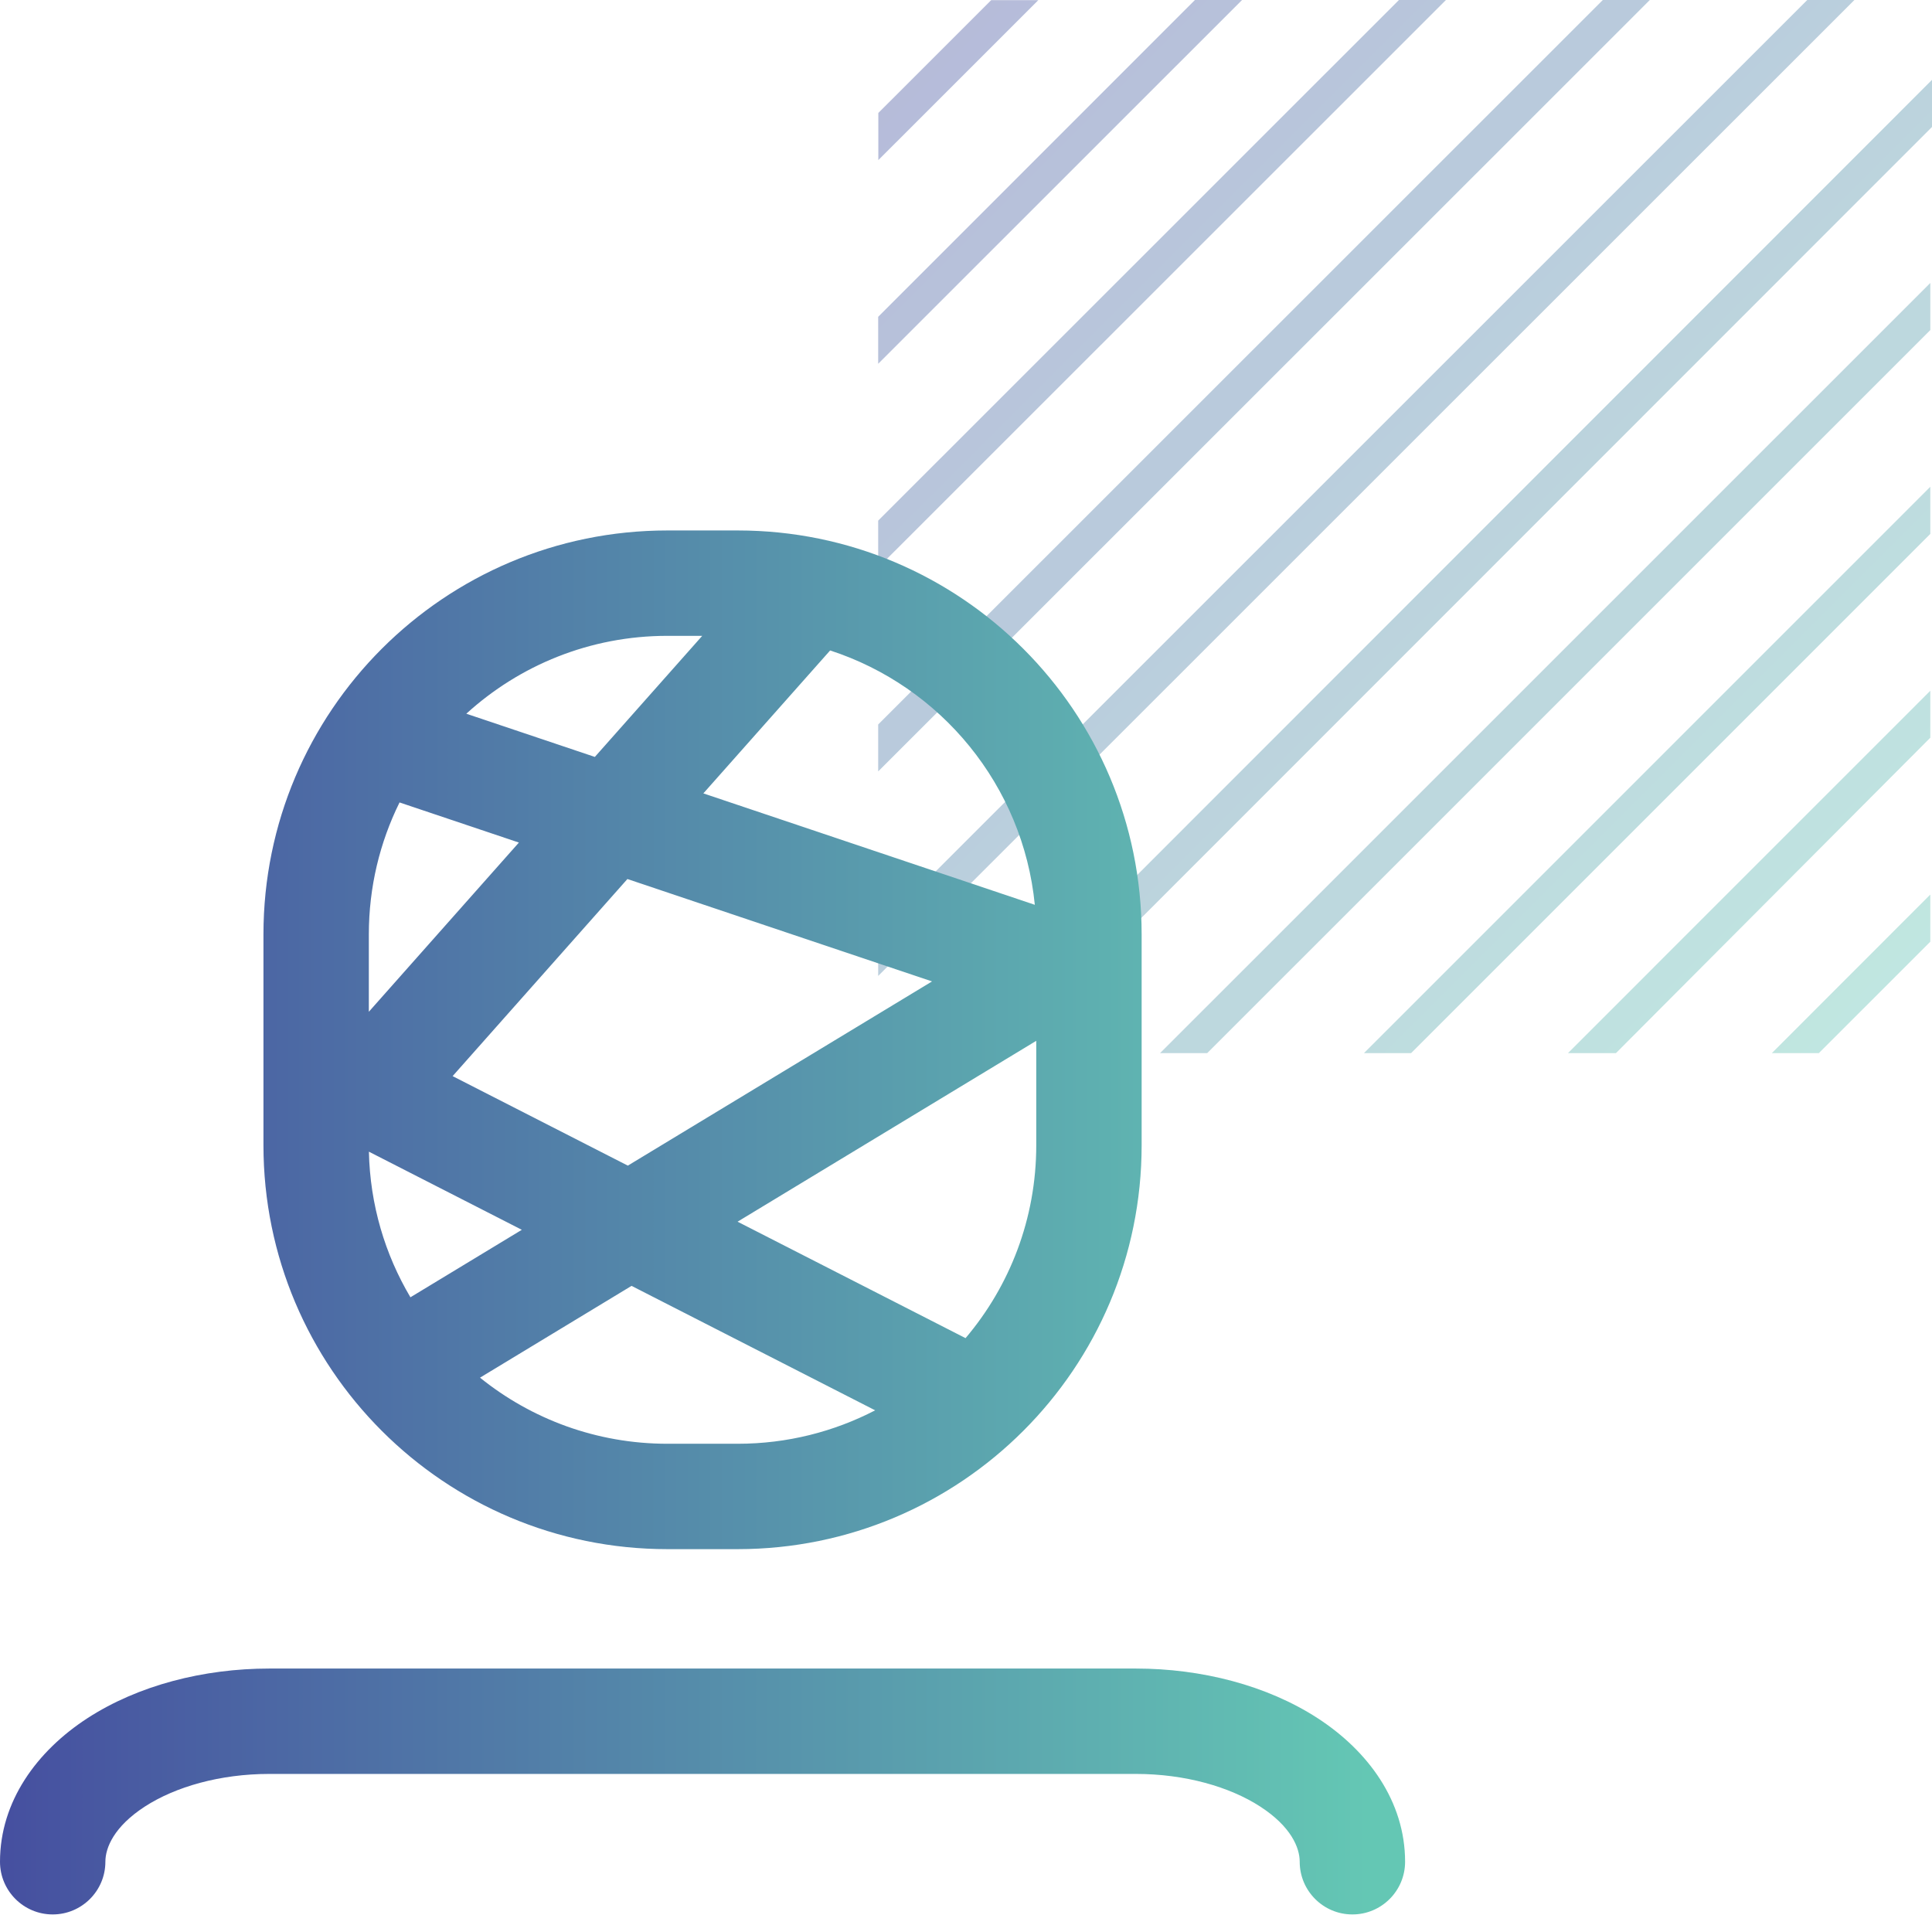
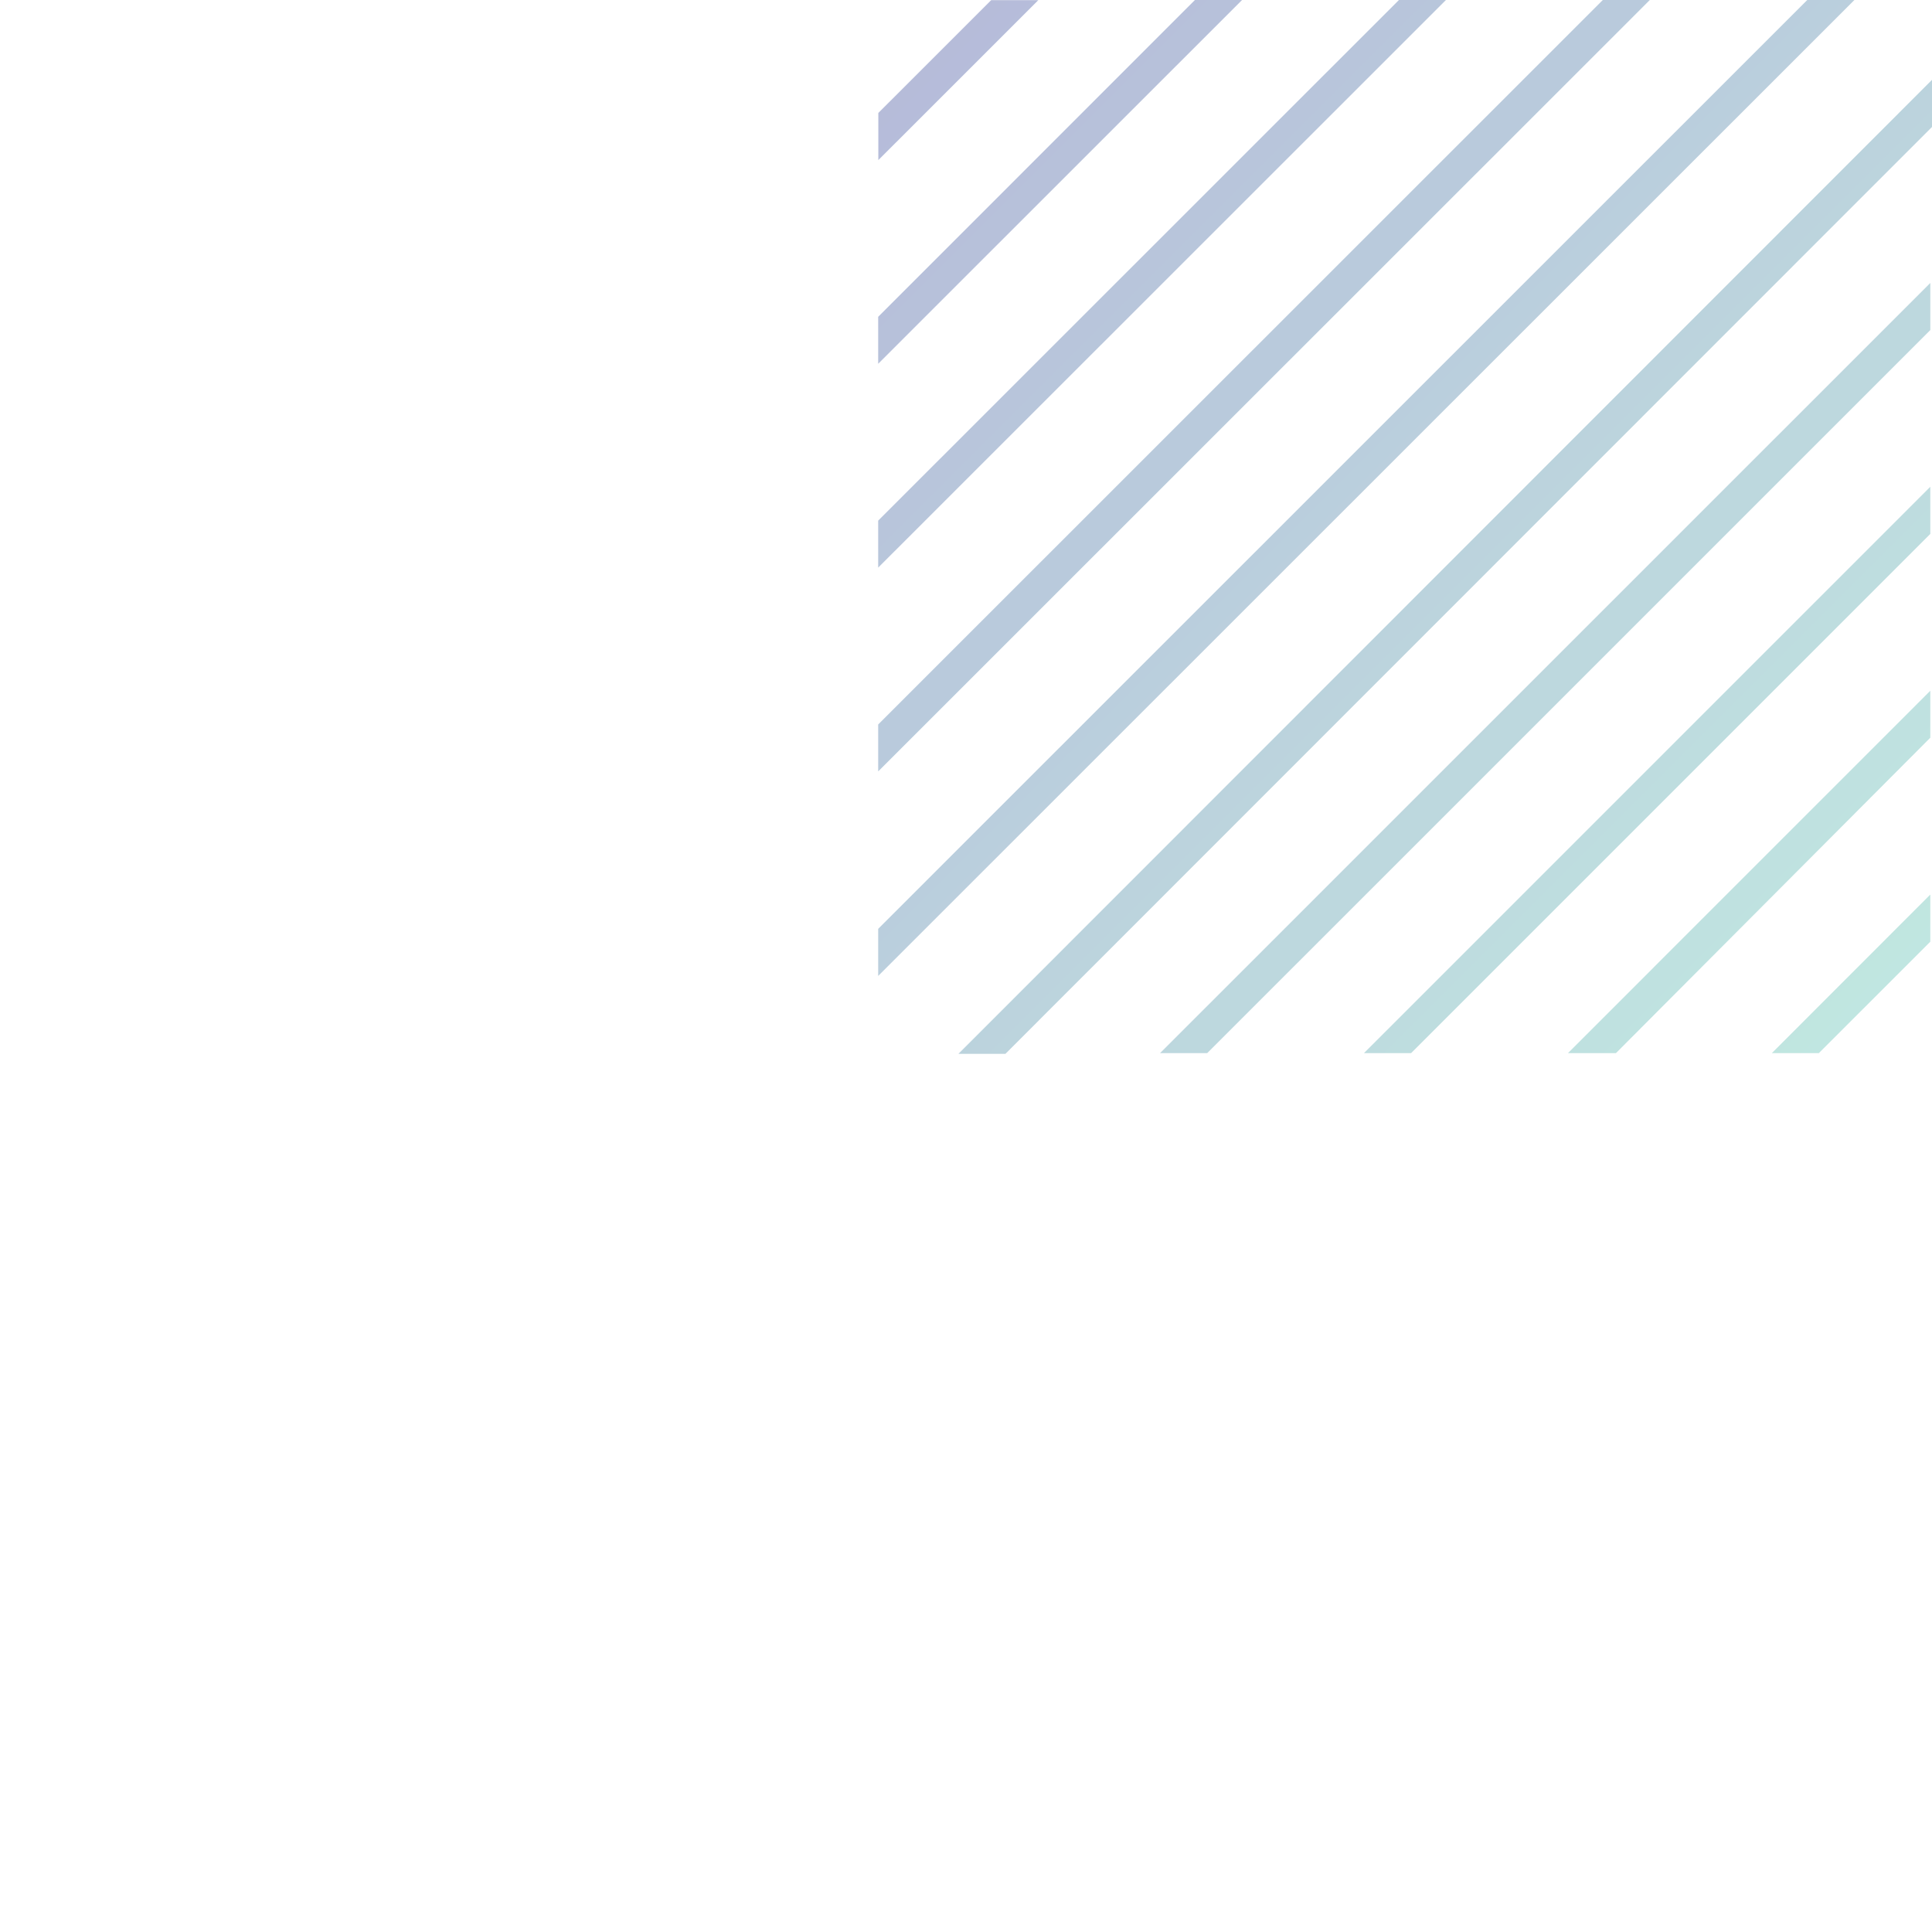
<svg xmlns="http://www.w3.org/2000/svg" width="55" height="55" viewBox="0 0 55 55" fill="none">
  <path d="M29.559 0.004H28.217L25.004 3.216V4.558L29.559 0.004ZM54.952 21.001V19.664L44.637 29.98H46.003L54.952 21.001ZM54.952 15.199V13.858L38.829 29.98H40.171L54.952 15.199ZM54.952 9.396V8.055L33.025 29.98H34.367L54.952 9.396ZM54.952 26.808V25.466L50.441 29.98H51.779L54.952 26.808ZM35.359 0H34.017L25 9.019V10.356L35.359 0ZM41.163 0H39.825L25 14.821V16.159L41.163 0ZM46.967 0H45.629L25 20.624V21.961L46.967 0ZM55 3.614V2.273L27.285 30H28.623L55 3.614ZM52.791 0H51.449L25 26.442V27.783L52.791 0Z" fill="url(#paint0_linear_3133_5792)" fill-opacity="0.4" />
-   <path fill-rule="evenodd" clip-rule="evenodd" d="M19 15.101C12.649 15.101 7.5 20.25 7.5 26.601V32.601C7.5 38.953 12.649 44.101 19 44.101H21C27.351 44.101 32.5 38.953 32.5 32.601V26.601C32.5 20.25 27.351 15.101 21 15.101H19ZM13.275 20.318C14.786 18.941 16.795 18.101 19 18.101H19.991L16.934 21.548L13.275 20.318ZM11.374 22.844C10.814 23.977 10.5 25.252 10.5 26.601V28.803L14.772 23.986L11.374 22.844ZM10.502 32.786C10.534 34.298 10.961 35.712 11.684 36.931L14.855 35.01L10.502 32.786ZM13.665 39.219C15.124 40.396 16.98 41.101 19 41.101H21C22.411 41.101 23.742 40.757 24.914 40.149L17.979 36.606L13.665 39.219ZM27.487 38.094C28.743 36.613 29.5 34.696 29.5 32.601V29.63L20.997 34.779L27.487 38.094ZM29.459 25.758C29.123 22.355 26.781 19.541 23.632 18.517L20.023 22.586L29.459 25.758ZM17.861 25.024L26.533 27.939L17.873 33.183L12.885 30.635L17.861 25.024ZM2.49 48.913C3.932 47.978 5.796 47.5 7.667 47.5H32.333C34.204 47.5 36.068 47.978 37.51 48.913C38.95 49.847 40 51.281 40 53C40 53.828 39.328 54.5 38.5 54.5C37.672 54.5 37 53.828 37 53C37 52.597 36.751 51.997 35.877 51.43C35.006 50.865 33.734 50.5 32.333 50.5H7.667C6.266 50.5 4.994 50.865 4.122 51.43C3.249 51.997 3 52.597 3 53C3 53.828 2.328 54.5 1.5 54.5C0.672 54.5 0 53.828 0 53C0 51.281 1.051 49.847 2.49 48.913Z" fill="url(#paint1_linear_3133_5792)" />
  <defs>
    <linearGradient id="paint0_linear_3133_5792" x1="25" y1="0" x2="55" y2="30" gradientUnits="userSpaceOnUse">
      <stop stop-color="#4650A0" />
      <stop offset="1" stop-color="#64C8B4" />
    </linearGradient>
    <linearGradient id="paint1_linear_3133_5792" x1="0.227" y1="34.801" x2="38.925" y2="34.803" gradientUnits="userSpaceOnUse">
      <stop stop-color="#4650A0" />
      <stop offset="1" stop-color="#64C7B4" />
    </linearGradient>
  </defs>
</svg>